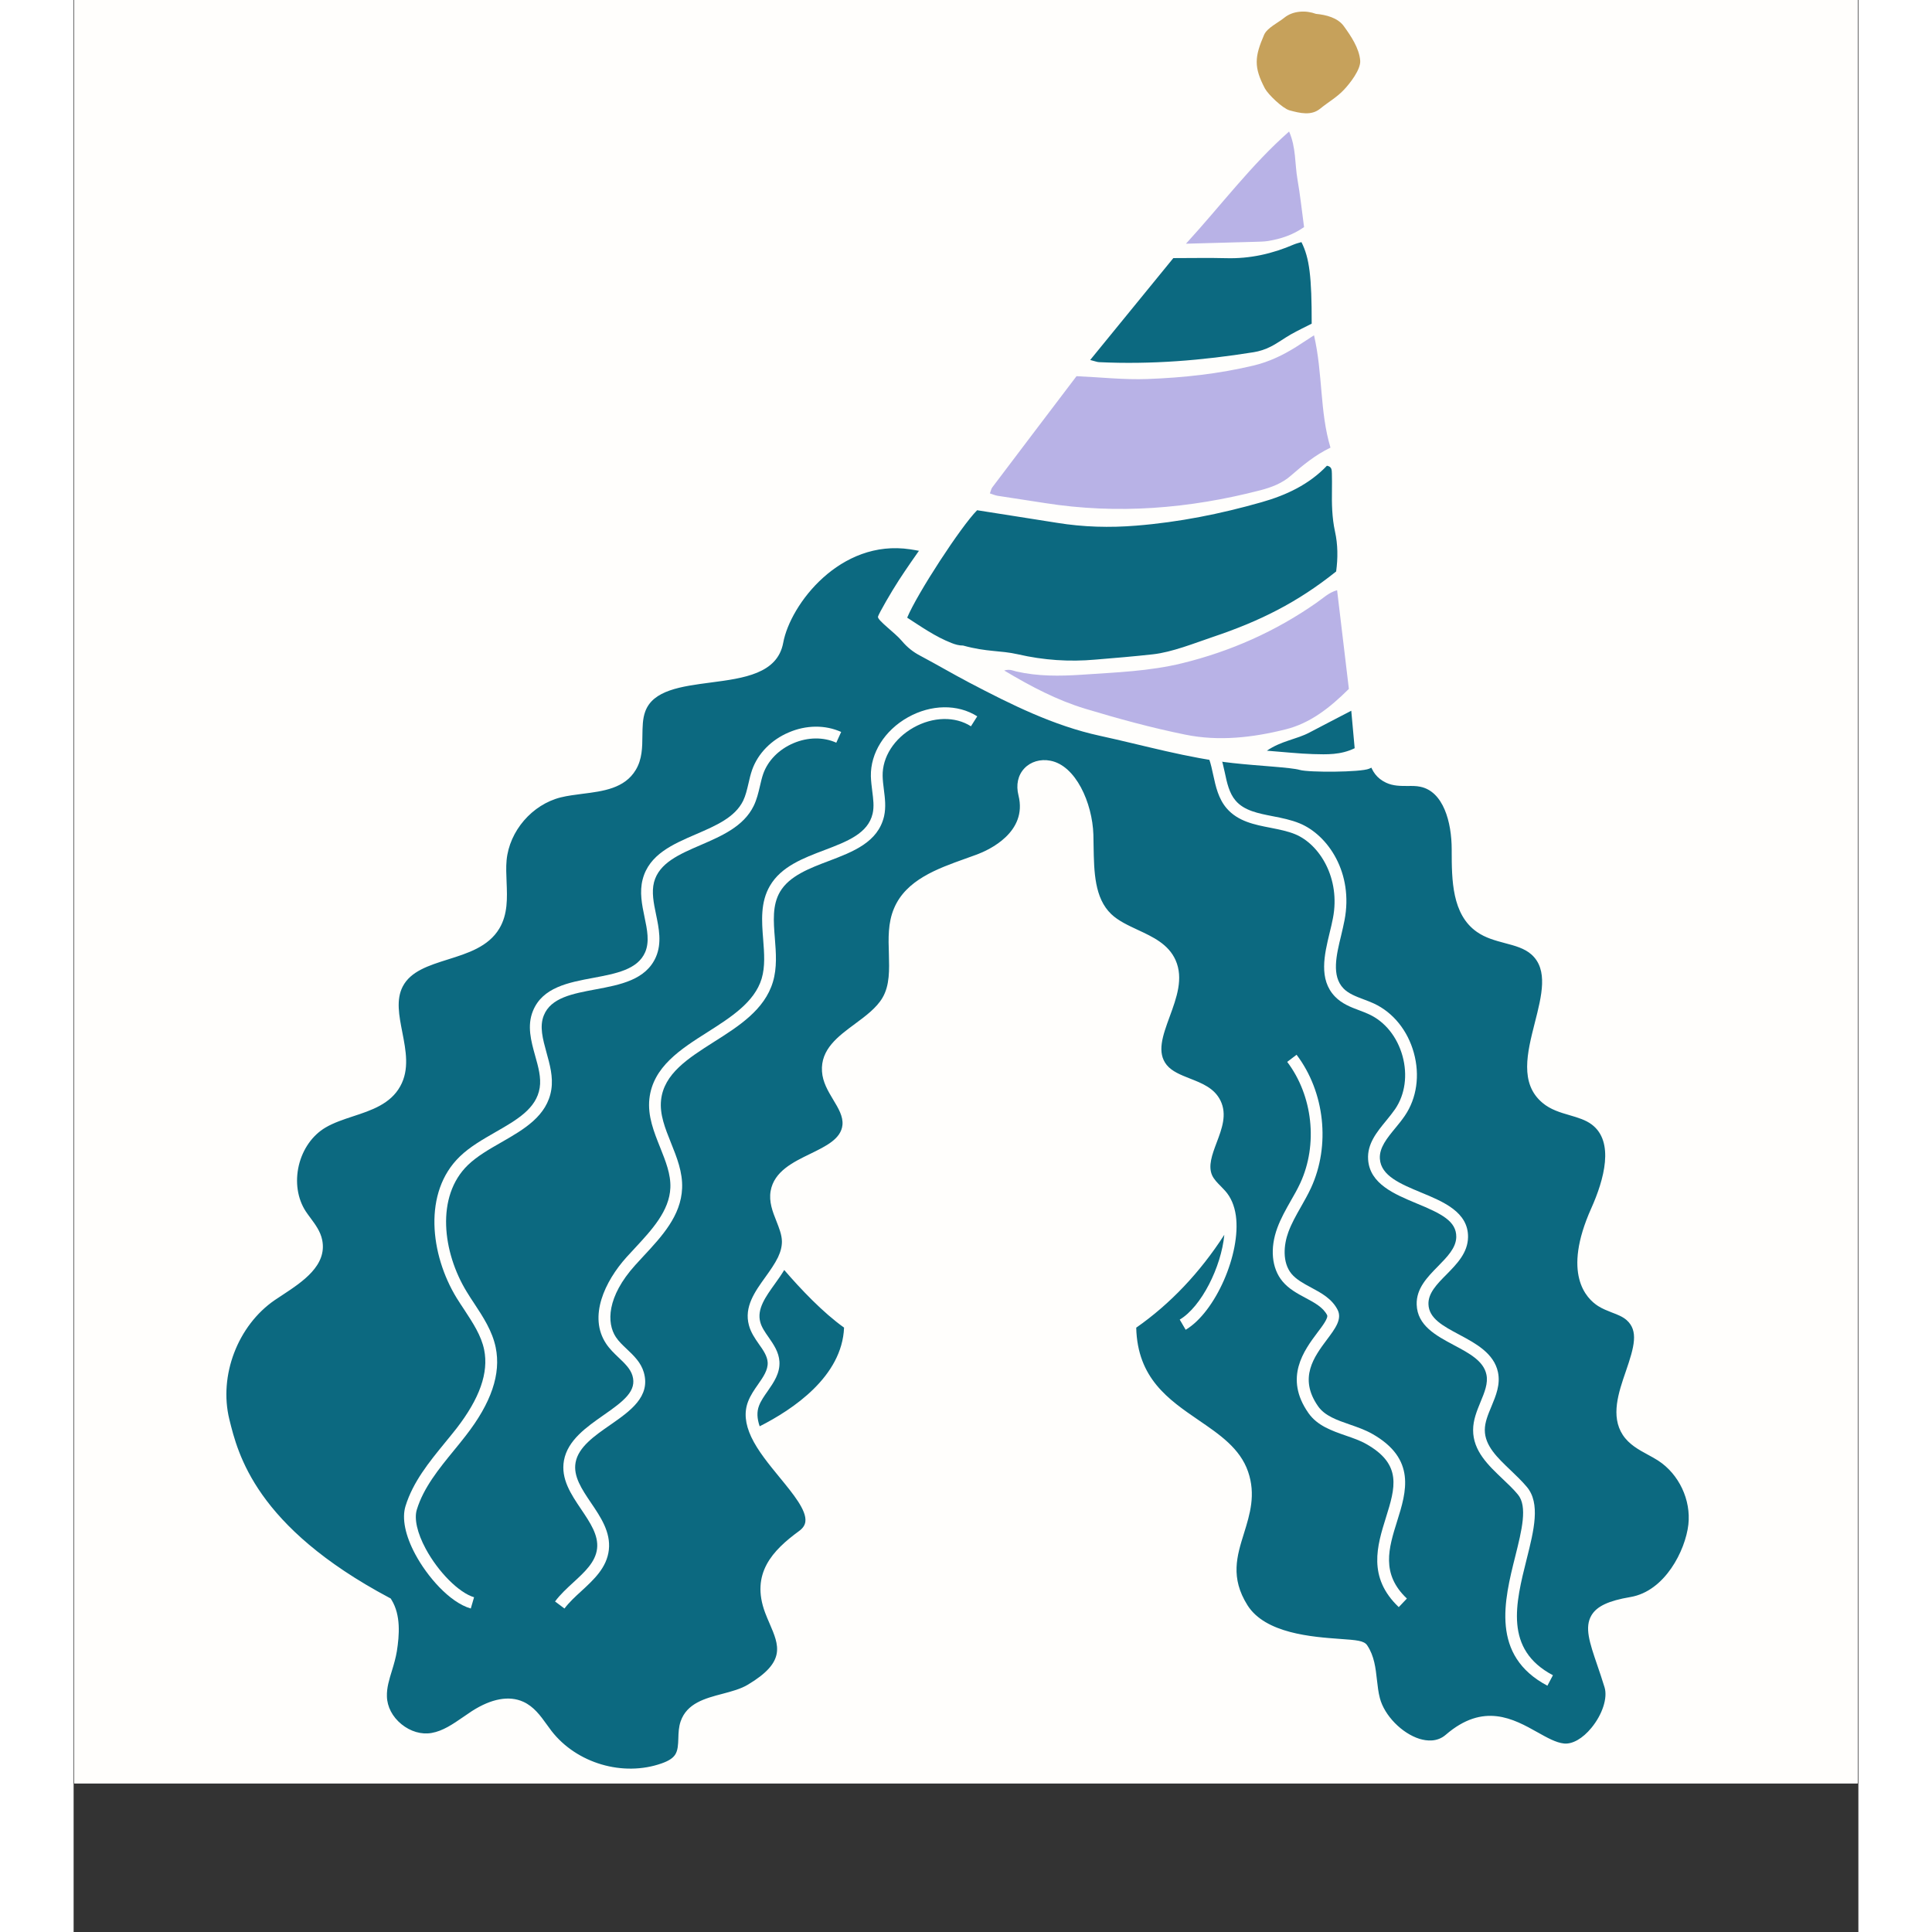
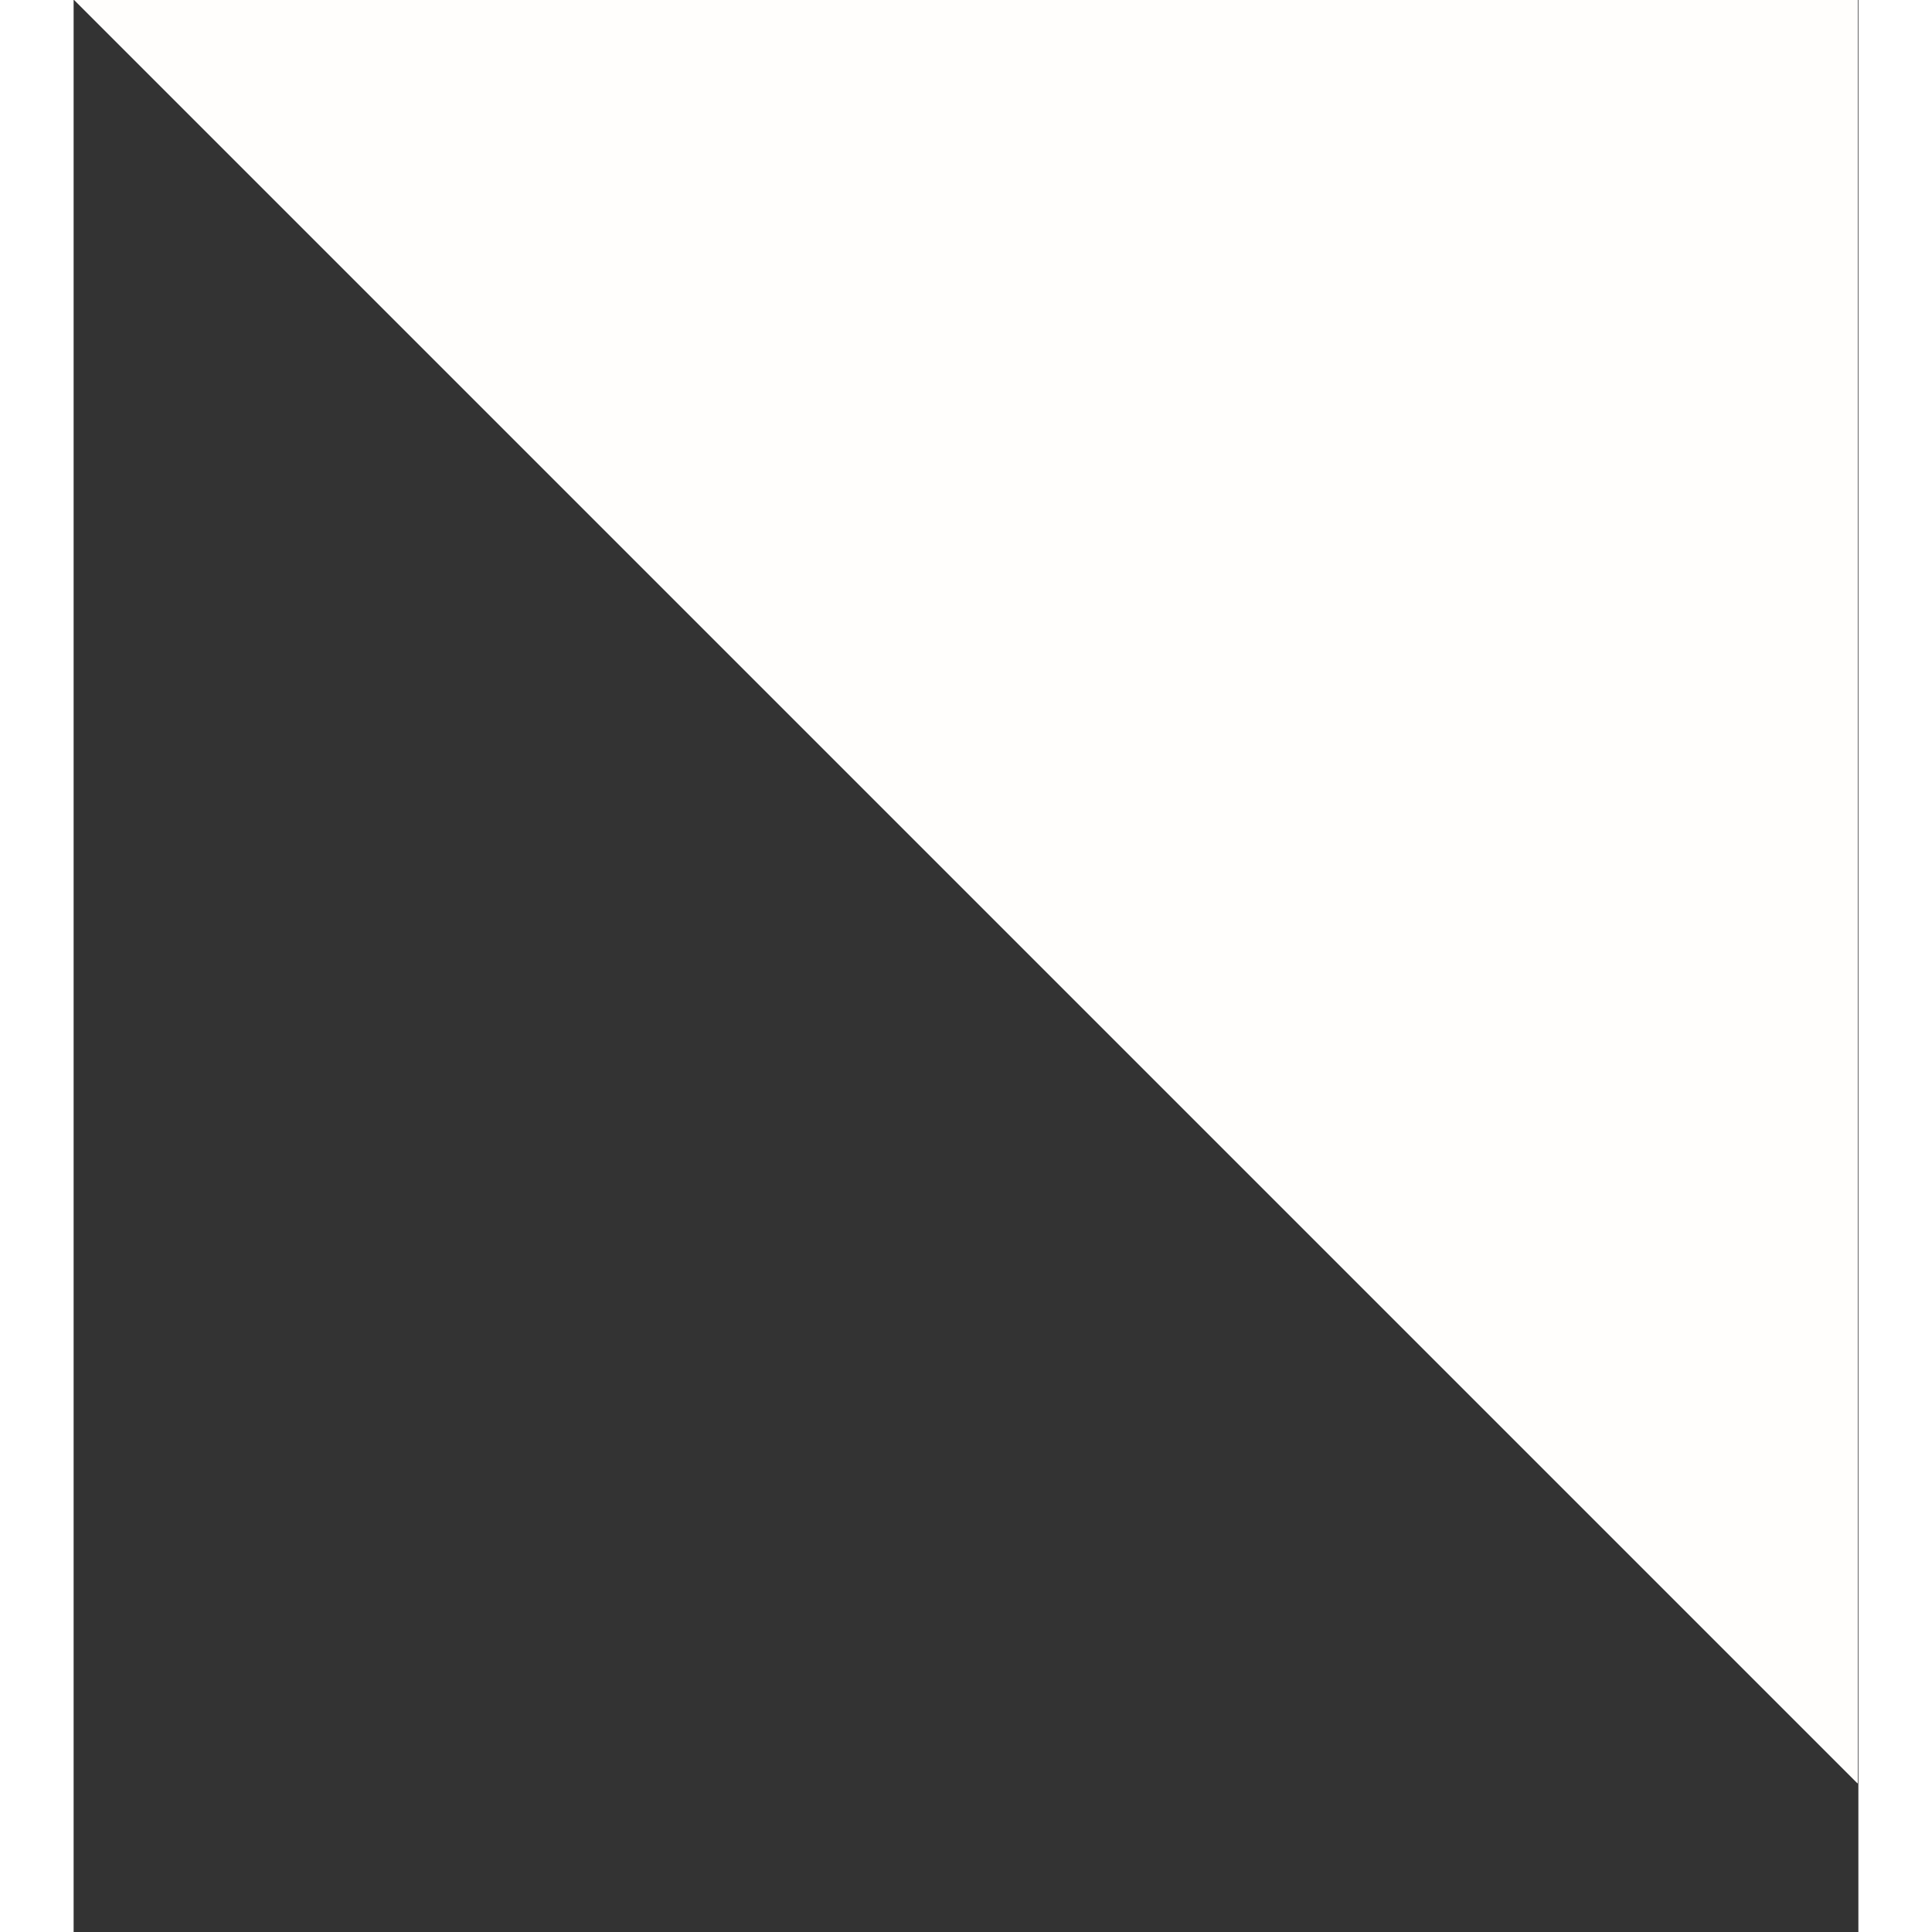
<svg xmlns="http://www.w3.org/2000/svg" version="1.0" preserveAspectRatio="xMidYMid meet" height="128" viewBox="0 0 96 103.92" zoomAndPan="magnify" width="128">
  <rect x="0" y="0" width="96" height="103.92" fill="#333333" stroke="none" />
  <defs>
    <clipPath id="2aa33a5277">
-       <path clip-rule="nonzero" d="M 0.035 0 L 95.961 0 L 95.961 95.926 L 0.035 95.926 Z M 0.035 0" />
+       <path clip-rule="nonzero" d="M 0.035 0 L 95.961 0 L 95.961 95.926 Z M 0.035 0" />
    </clipPath>
    <clipPath id="064bb309f4">
-       <path clip-rule="nonzero" d="M 7 0 L 88 0 L 88 95.926 L 7 95.926 Z M 7 0" />
-     </clipPath>
+       </clipPath>
    <clipPath id="12b68d8530">
      <path clip-rule="nonzero" d="M 0.23 28.258 L 80.57 28.258 L 80.57 95.918 L 0.23 95.918 Z M 0.23 28.258" />
    </clipPath>
    <clipPath id="a4b37451bc">
      <path clip-rule="nonzero" d="M 0.23 29 L 80.57 29 L 80.57 95.918 L 0.23 95.918 Z M 0.23 29" />
    </clipPath>
    <clipPath id="6ca3599934">
      <path clip-rule="nonzero" d="M 0.23 28.258 L 80.57 28.258 L 80.57 95.918 L 0.23 95.918 Z M 0.23 28.258" />
    </clipPath>
    <clipPath id="4f896bb140">
      <path clip-rule="nonzero" d="M 56 0 L 63 0 L 63 7 L 56 7 Z M 56 0" />
    </clipPath>
    <clipPath id="38694cab66">
      <path clip-rule="nonzero" d="M 47.043 -4.066 L 74.082 3.762 L 62.449 43.945 L 35.41 36.121 Z M 47.043 -4.066" />
    </clipPath>
    <clipPath id="ff664bd5a0">
      <path clip-rule="nonzero" d="M 47.043 -4.066 L 74.082 3.762 L 62.449 43.945 L 35.41 36.121 Z M 47.043 -4.066" />
    </clipPath>
    <clipPath id="8f3b52e4f3">
      <path clip-rule="nonzero" d="M 42 6 L 62 6 L 62 40 L 42 40 Z M 42 6" />
    </clipPath>
    <clipPath id="aed6337aae">
      <path clip-rule="nonzero" d="M 47.043 -4.066 L 74.082 3.762 L 62.449 43.945 L 35.41 36.121 Z M 47.043 -4.066" />
    </clipPath>
    <clipPath id="d210670f49">
      <path clip-rule="nonzero" d="M 47.043 -4.066 L 74.082 3.762 L 62.449 43.945 L 35.41 36.121 Z M 47.043 -4.066" />
    </clipPath>
    <clipPath id="33602bfe99">
      <path clip-rule="nonzero" d="M 37 12 L 63 12 L 63 41 L 37 41 Z M 37 12" />
    </clipPath>
    <clipPath id="80c0782f33">
      <path clip-rule="nonzero" d="M 47.043 -4.066 L 74.082 3.762 L 62.449 43.945 L 35.41 36.121 Z M 47.043 -4.066" />
    </clipPath>
    <clipPath id="91c9fad934">
      <path clip-rule="nonzero" d="M 47.043 -4.066 L 74.082 3.762 L 62.449 43.945 L 35.41 36.121 Z M 47.043 -4.066" />
    </clipPath>
    <clipPath id="827ee841eb">
      <path clip-rule="nonzero" d="M 36 0 L 64 0 L 64 42 L 36 42 Z M 36 0" />
    </clipPath>
    <clipPath id="c803f62a70">
      <path clip-rule="nonzero" d="M 47.043 -4.066 L 74.082 3.762 L 62.449 43.945 L 35.41 36.121 Z M 47.043 -4.066" />
    </clipPath>
    <clipPath id="b60e358666">
      <path clip-rule="nonzero" d="M 47.043 -4.066 L 74.082 3.762 L 62.449 43.945 L 35.41 36.121 Z M 47.043 -4.066" />
    </clipPath>
    <clipPath id="6d28b3939c">
      <rect height="96" y="0" width="81" x="0" />
    </clipPath>
  </defs>
  <g clip-path="url(#2aa33a5277)">
    <path fill-rule="nonzero" fill-opacity="1" d="M 0.035 0 L 95.965 0 L 95.965 95.926 L 0.035 95.926 Z M 0.035 0" fill="#ffffff" />
    <path fill-rule="nonzero" fill-opacity="1" d="M 0.035 0 L 95.965 0 L 95.965 95.926 L 0.035 95.926 Z M 0.035 0" fill="#fffefc" />
  </g>
  <g clip-path="url(#064bb309f4)">
    <g transform="matrix(1, 0, 0, 1, 7, 0)">
      <g clip-path="url(#6d28b3939c)">
        <g clip-path="url(#12b68d8530)">
          <path fill-rule="nonzero" fill-opacity="1" d="M 78.578 78.031 C 78.383 77.906 78.184 77.793 77.988 77.688 C 77.535 77.441 77.109 77.211 76.863 76.832 C 76.367 76.078 76.719 75.059 77.09 73.98 C 77.523 72.727 77.969 71.426 76.953 70.527 C 76.66 70.27 76.312 70.137 75.977 70.004 C 75.746 69.918 75.531 69.832 75.344 69.715 C 73.809 68.734 74.855 66.059 75.215 65.262 C 76.344 62.734 76.285 60.906 75.039 59.977 C 74.621 59.664 74.133 59.52 73.66 59.383 C 73.191 59.242 72.75 59.113 72.418 58.836 C 71.484 58.051 71.84 56.656 72.215 55.18 C 72.617 53.59 73.039 51.945 71.848 50.875 C 71.359 50.438 70.742 50.273 70.148 50.113 C 69.668 49.988 69.215 49.867 68.848 49.613 C 67.766 48.859 67.766 47.223 67.762 45.785 L 67.762 45.695 C 67.762 43.973 67.176 42.016 65.551 41.695 C 65.285 41.641 65.02 41.645 64.766 41.645 C 64.438 41.648 64.125 41.648 63.867 41.527 C 63.266 41.25 63.215 40.574 63.203 39.5 C 63.199 38.766 63.188 38.004 62.859 37.367 C 62.07 35.836 60.016 36.051 58.199 36.242 C 56.121 36.461 54.844 36.512 54.602 35.355 C 54.238 33.645 53.16 32.375 51.559 31.785 C 49.414 30.992 46.641 31.508 44.395 33.094 C 43.262 30.781 41.145 29.379 38.094 28.918 C 33.867 28.277 30.973 32.121 30.543 34.457 C 30.316 35.672 28.801 35.871 27.195 36.082 C 25.477 36.309 23.695 36.539 23.148 38.055 C 22.969 38.547 22.965 39.066 22.957 39.566 C 22.953 40.129 22.949 40.66 22.695 41.082 C 22.254 41.816 21.297 41.941 20.281 42.07 C 19.871 42.121 19.441 42.176 19.047 42.273 C 17.258 42.723 15.832 44.379 15.656 46.211 C 15.617 46.629 15.637 47.059 15.652 47.469 C 15.684 48.262 15.715 49.012 15.352 49.617 C 14.887 50.391 13.938 50.688 12.934 51.004 C 11.828 51.355 10.684 51.715 10.137 52.77 C 9.668 53.672 9.863 54.676 10.055 55.645 C 10.234 56.555 10.402 57.418 10.012 58.121 C 9.602 58.859 8.742 59.145 7.828 59.445 C 7.285 59.625 6.723 59.809 6.227 60.102 C 5.375 60.602 4.742 61.492 4.496 62.543 C 4.246 63.594 4.414 64.676 4.953 65.508 C 5.043 65.645 5.137 65.773 5.234 65.898 C 5.465 66.207 5.68 66.5 5.746 66.828 C 5.934 67.773 4.898 68.457 3.895 69.121 C 3.746 69.219 3.598 69.312 3.461 69.41 C 1.223 70.945 0.109 73.855 0.758 76.492 C 1.238 78.449 2.234 82.512 9.602 86.457 C 9.953 87.098 9.871 87.996 9.758 88.719 C 9.707 89.031 9.613 89.34 9.516 89.668 C 9.359 90.176 9.199 90.699 9.215 91.266 C 9.234 92.004 9.605 92.719 10.23 93.234 C 10.855 93.746 11.629 93.965 12.359 93.84 C 13.105 93.711 13.723 93.285 14.316 92.875 C 14.465 92.773 14.617 92.672 14.766 92.574 C 15.359 92.188 16.219 91.797 16.922 92.113 C 17.336 92.301 17.629 92.703 17.934 93.129 C 18.023 93.254 18.113 93.375 18.203 93.496 C 19.324 94.938 21.141 95.762 22.953 95.762 C 23.594 95.762 24.227 95.66 24.836 95.445 C 25.18 95.324 25.613 95.133 25.879 94.738 C 26.129 94.355 26.145 93.914 26.156 93.523 C 26.164 93.258 26.172 93.004 26.25 92.793 C 26.477 92.141 27.211 91.945 28.059 91.719 C 28.586 91.578 29.133 91.434 29.594 91.156 C 31.176 90.207 31.539 89.32 31.457 88.488 C 33.336 90.785 37.246 94.586 42.559 94.586 C 44.742 94.586 48.191 93.902 52.219 90.637 C 54.059 89.148 55.34 87.676 55.859 87.035 C 57.105 88.504 59.566 88.68 61.074 88.789 C 61.48 88.816 61.93 88.848 62.078 88.898 C 62.348 89.332 62.406 89.867 62.473 90.438 C 62.512 90.789 62.551 91.148 62.641 91.5 C 62.941 92.645 64.043 93.777 65.203 94.137 C 65.969 94.375 66.684 94.254 67.215 93.797 C 68.914 92.328 70.188 93.039 71.422 93.73 C 71.996 94.055 72.539 94.355 73.094 94.414 C 73.77 94.484 74.508 94.094 75.125 93.344 C 75.734 92.609 76.223 91.469 75.949 90.578 C 75.812 90.129 75.672 89.719 75.551 89.359 C 75.203 88.336 74.953 87.602 75.188 87.211 C 75.367 86.906 75.895 86.691 76.844 86.531 C 79.047 86.156 80.297 83.703 80.48 82.082 C 80.664 80.516 79.895 78.891 78.578 78.031 Z M 78.578 78.031" fill="#fffefc" />
        </g>
        <g clip-path="url(#a4b37451bc)">
          <path fill-rule="nonzero" fill-opacity="1" d="M 31.168 67.758 C 32.18 68.965 33.527 70.41 34.762 71.25 C 34.762 74.047 32.094 76.031 29.734 77.152 C 29.469 76.586 29.367 76.031 29.57 75.496 C 29.871 74.711 30.691 74.098 30.648 73.258 C 30.602 72.484 29.828 71.941 29.625 71.195 C 29.289 69.949 30.605 68.934 31.168 67.758 Z M 29.57 75.5 C 29.871 74.711 30.691 74.098 30.648 73.258 C 30.602 72.484 29.828 71.945 29.625 71.195 C 29.289 69.945 30.605 68.934 31.168 67.758 C 31.32 67.438 31.418 67.102 31.41 66.75 C 31.391 65.836 30.645 65.008 30.805 64.105 C 31.121 62.293 34.492 62.359 34.668 60.527 C 34.77 59.473 33.633 58.656 33.57 57.602 C 33.461 55.891 35.918 55.301 36.781 53.82 C 37.613 52.395 36.773 50.492 37.418 48.973 C 38.102 47.367 40.066 46.863 41.695 46.25 C 43.328 45.637 44.551 44.395 44.129 42.703 C 43.863 41.645 44.668 41.066 45.48 41.219 C 46.664 41.445 47.48 43.309 47.535 44.895 C 47.586 46.477 47.445 48.293 48.594 49.387 C 49.609 50.359 51.41 50.48 51.984 51.766 C 52.793 53.582 50.297 55.926 51.551 57.477 C 52.281 58.371 53.895 58.289 54.402 59.332 C 55.012 60.578 53.375 62.086 53.957 63.352 C 54.121 63.707 54.441 63.969 54.707 64.262 C 54.977 64.559 55.133 64.965 55.199 65.426 L 54.652 66.207 C 53.328 68.262 51.691 69.98 49.836 71.246 C 49.836 76.254 54.875 76.367 55.875 79.258 C 56.766 81.836 54.062 83.629 55.875 86.508 C 57.359 88.871 62.039 88.25 62.32 88.676 C 62.844 89.465 62.715 90.504 62.957 91.418 C 63.398 93.098 65.699 94.688 67.012 93.551 C 69.699 91.23 71.523 93.926 73.133 94.094 C 74.492 94.238 76.051 91.973 75.652 90.668 C 74.758 87.742 73.848 86.715 76.797 86.211 C 78.867 85.859 80.008 83.484 80.172 82.039 C 80.336 80.594 79.625 79.086 78.406 78.293 C 77.781 77.883 77.012 77.625 76.602 77 C 75.395 75.156 78.398 72.219 76.746 70.762 C 76.305 70.371 75.672 70.289 75.176 69.977 C 73.68 69.023 74.199 66.742 74.922 65.125 C 75.648 63.504 76.27 61.285 74.852 60.223 C 74.078 59.645 72.953 59.691 72.215 59.07 C 70.047 57.25 73.738 52.996 71.633 51.102 C 70.828 50.383 69.551 50.48 68.668 49.863 C 67.426 49 67.449 47.199 67.445 45.688 C 67.445 44.176 66.973 42.289 65.488 42 C 64.906 41.887 64.273 42.059 63.734 41.809 C 62.324 41.152 63.293 38.891 62.582 37.504 C 61.18 34.785 54.922 38.406 54.293 35.414 C 53.395 31.137 48.047 30.668 44.273 33.574 C 42.93 30.465 40.133 29.547 38.047 29.23 C 34.152 28.641 31.289 32.18 30.855 34.512 C 30.332 37.352 24.43 35.445 23.445 38.16 C 23.09 39.148 23.508 40.344 22.969 41.242 C 22.246 42.449 20.484 42.242 19.121 42.582 C 17.453 42.996 16.133 44.531 15.973 46.238 C 15.859 47.438 16.238 48.75 15.621 49.777 C 14.551 51.562 11.375 51.066 10.418 52.914 C 9.574 54.535 11.176 56.68 10.289 58.273 C 9.555 59.59 7.688 59.605 6.387 60.371 C 4.754 61.332 4.188 63.738 5.219 65.328 C 5.523 65.797 5.949 66.215 6.059 66.762 C 6.324 68.078 4.75 68.902 3.641 69.664 C 1.531 71.113 0.457 73.926 1.066 76.41 C 1.676 78.895 2.941 82.547 9.828 86.215 C 10.281 86.934 10.203 87.918 10.07 88.762 C 9.941 89.602 9.508 90.398 9.531 91.25 C 9.57 92.602 10.969 93.75 12.305 93.52 C 13.164 93.371 13.863 92.773 14.594 92.301 C 15.324 91.824 16.258 91.457 17.055 91.816 C 17.68 92.102 18.035 92.75 18.457 93.297 C 19.883 95.137 22.535 95.914 24.73 95.145 C 25.07 95.023 25.414 94.855 25.617 94.555 C 25.973 94.023 25.738 93.285 25.949 92.684 C 26.398 91.402 28.27 91.574 29.434 90.879 C 32.074 89.297 31.027 88.059 30.488 86.625 C 30.066 85.496 29.957 84.246 32.195 82.605 C 33.879 81.375 30.711 79.219 29.734 77.148 C 29.469 76.586 29.367 76.031 29.57 75.5 Z M 29.57 75.5" fill="#0c6980" />
        </g>
        <path fill-rule="nonzero" fill-opacity="1" d="M 55.871 79.262 C 56.762 81.836 54.059 83.633 55.871 86.512 C 55.871 86.512 50.039 94.27 42.559 94.27 C 35.082 94.27 30.492 86.629 30.492 86.629 L 30.488 86.629 C 30.066 85.5 29.957 84.25 32.195 82.609 C 33.879 81.383 30.711 79.223 29.734 77.152 C 32.094 76.031 34.762 74.047 34.762 71.25 C 37.008 72.781 39.57 73.648 42.297 73.648 C 45.023 73.648 47.59 72.781 49.836 71.25 C 49.836 76.258 54.871 76.371 55.871 79.262 Z M 54.703 64.262 C 54.438 63.969 54.121 63.711 53.953 63.355 C 53.371 62.09 55.012 60.582 54.402 59.336 C 53.895 58.293 52.281 58.375 51.551 57.477 C 50.297 55.93 52.793 53.586 51.98 51.77 C 51.41 50.484 49.605 50.359 48.594 49.391 C 47.445 48.297 47.582 46.48 47.531 44.898 C 47.48 43.312 46.664 41.445 45.477 41.223 C 44.668 41.066 43.863 41.648 44.129 42.707 C 44.551 44.398 43.328 45.641 41.695 46.254 C 40.062 46.867 38.098 47.371 37.418 48.977 C 36.773 50.492 37.613 52.398 36.781 53.824 C 35.914 55.305 33.461 55.895 33.566 57.605 C 33.633 58.66 34.77 59.477 34.668 60.531 C 34.492 62.363 31.121 62.297 30.801 64.109 C 30.645 65.008 31.387 65.836 31.41 66.754 C 31.418 67.105 31.32 67.441 31.168 67.762 C 32.18 68.969 33.527 70.41 34.762 71.25 C 37.004 72.781 39.57 73.652 42.297 73.652 C 45.023 73.652 47.59 72.781 49.832 71.25 C 51.688 69.984 53.324 68.27 54.645 66.211 L 55.191 65.434 L 55.195 65.434 C 55.133 64.969 54.973 64.562 54.703 64.262 Z M 54.703 64.262" fill="#fffefc" />
        <path fill-rule="nonzero" fill-opacity="1" d="M 64.191 81.82 C 64.684 80.25 65.238 78.469 62.836 77.117 C 62.457 76.906 62.043 76.762 61.637 76.621 C 60.949 76.383 60.297 76.156 59.938 75.641 C 58.871 74.117 59.73 72.973 60.418 72.051 C 60.863 71.457 61.246 70.949 60.984 70.445 C 60.676 69.852 60.109 69.547 59.562 69.254 C 59.152 69.035 58.766 68.824 58.508 68.516 C 58 67.898 58.09 66.949 58.34 66.27 C 58.512 65.805 58.754 65.375 59.012 64.922 C 59.199 64.594 59.391 64.254 59.555 63.902 C 60.613 61.617 60.301 58.738 58.781 56.734 L 58.277 57.117 C 59.656 58.941 59.941 61.559 58.98 63.637 C 58.828 63.965 58.645 64.289 58.461 64.605 C 58.203 65.062 57.934 65.535 57.746 66.047 C 57.34 67.145 57.441 68.219 58.02 68.918 C 58.355 69.324 58.816 69.574 59.262 69.812 C 59.746 70.07 60.203 70.316 60.422 70.734 C 60.5 70.887 60.176 71.32 59.91 71.668 C 59.184 72.637 58.086 74.102 59.418 76.004 C 59.895 76.688 60.676 76.957 61.43 77.219 C 61.824 77.355 62.199 77.484 62.523 77.668 C 64.48 78.77 64.086 80.031 63.586 81.633 C 63.117 83.137 62.586 84.84 64.277 86.445 L 64.715 85.984 C 63.309 84.652 63.734 83.277 64.191 81.82 Z M 64.191 81.82" fill="#fffefc" />
        <path fill-rule="nonzero" fill-opacity="1" d="M 71.16 83.855 C 71.547 82.316 71.91 80.863 71.168 79.98 C 70.906 79.668 70.598 79.375 70.301 79.09 C 69.586 78.41 68.906 77.766 68.906 76.918 C 68.906 76.504 69.078 76.09 69.262 75.652 C 69.504 75.07 69.754 74.469 69.613 73.805 C 69.398 72.789 68.41 72.258 67.539 71.793 C 66.66 71.324 65.898 70.918 65.875 70.152 C 65.855 69.559 66.332 69.07 66.84 68.559 C 67.406 67.984 67.988 67.391 68.004 66.551 C 68.027 65.195 66.672 64.637 65.473 64.141 C 64.367 63.68 63.32 63.246 63.262 62.328 C 63.223 61.734 63.648 61.219 64.098 60.672 C 64.273 60.461 64.453 60.238 64.609 60.008 C 65.246 59.07 65.422 57.84 65.09 56.633 C 64.758 55.43 63.977 54.461 62.945 53.98 C 62.762 53.895 62.57 53.824 62.387 53.754 C 61.973 53.598 61.578 53.449 61.305 53.168 C 60.652 52.492 60.918 51.383 61.18 50.312 C 61.242 50.043 61.309 49.77 61.359 49.504 C 61.852 46.961 60.48 44.918 58.941 44.285 C 58.484 44.098 57.992 44 57.512 43.906 C 56.715 43.75 55.961 43.605 55.5 43.062 C 55.16 42.664 55.039 42.121 54.918 41.543 C 54.852 41.242 54.785 40.934 54.68 40.633 C 54.352 39.676 53.594 38.848 52.602 38.371 C 51.609 37.895 50.492 37.816 49.539 38.156 L 49.75 38.754 C 50.547 38.469 51.488 38.539 52.328 38.945 C 53.168 39.348 53.809 40.039 54.082 40.84 C 54.172 41.102 54.234 41.383 54.297 41.68 C 54.434 42.309 54.574 42.953 55.016 43.473 C 55.625 44.184 56.52 44.359 57.391 44.527 C 57.84 44.617 58.305 44.707 58.703 44.871 C 60.027 45.418 61.152 47.25 60.738 49.383 C 60.691 49.633 60.629 49.891 60.562 50.164 C 60.277 51.344 59.953 52.684 60.852 53.609 C 61.223 53.992 61.699 54.176 62.164 54.348 C 62.348 54.418 62.52 54.484 62.68 54.559 C 63.543 54.957 64.195 55.777 64.48 56.801 C 64.762 57.828 64.617 58.867 64.086 59.652 C 63.945 59.855 63.781 60.059 63.609 60.27 C 63.102 60.887 62.574 61.523 62.629 62.367 C 62.715 63.684 64.051 64.234 65.23 64.727 C 66.57 65.281 67.383 65.68 67.371 66.539 C 67.359 67.125 66.887 67.602 66.391 68.109 C 65.812 68.699 65.215 69.305 65.242 70.172 C 65.277 71.301 66.277 71.836 67.242 72.352 C 68.066 72.789 68.84 73.203 68.992 73.934 C 69.094 74.402 68.891 74.891 68.676 75.41 C 68.48 75.887 68.277 76.379 68.277 76.918 C 68.273 78.039 69.086 78.809 69.867 79.551 C 70.152 79.82 70.449 80.102 70.684 80.387 C 71.219 81.023 70.891 82.324 70.547 83.703 C 69.949 86.086 69.207 89.051 72.273 90.672 L 72.57 90.109 C 69.938 88.719 70.559 86.25 71.16 83.855 Z M 71.16 83.855" fill="#fffefc" />
        <path fill-rule="nonzero" fill-opacity="1" d="M 18.293 54.613 C 18.676 53.664 19.84 53.449 21.07 53.219 C 22.406 52.969 23.785 52.711 24.324 51.469 C 24.645 50.719 24.484 49.941 24.328 49.188 C 24.199 48.57 24.082 47.992 24.219 47.453 C 24.492 46.418 25.578 45.949 26.73 45.453 C 27.863 44.961 29.035 44.457 29.578 43.352 C 29.746 43.008 29.832 42.645 29.914 42.293 C 29.969 42.055 30.02 41.832 30.094 41.621 C 30.348 40.906 30.938 40.309 31.715 39.977 C 32.492 39.645 33.332 39.637 34.023 39.949 L 34.285 39.371 C 33.434 38.984 32.406 38.992 31.469 39.395 C 30.527 39.793 29.809 40.527 29.496 41.41 C 29.41 41.656 29.352 41.906 29.297 42.152 C 29.219 42.48 29.148 42.793 29.012 43.074 C 28.57 43.969 27.555 44.406 26.48 44.871 C 25.238 45.406 23.957 45.957 23.609 47.297 C 23.43 47.977 23.57 48.66 23.707 49.32 C 23.852 50.008 23.984 50.656 23.742 51.219 C 23.336 52.152 22.18 52.367 20.953 52.598 C 19.609 52.848 18.223 53.109 17.707 54.375 C 17.379 55.18 17.605 55.992 17.824 56.781 C 17.996 57.391 18.156 57.961 18.07 58.508 C 17.895 59.637 16.824 60.246 15.691 60.895 C 15.016 61.285 14.316 61.68 13.77 62.211 C 11.785 64.129 12.18 67.484 13.598 69.809 C 13.734 70.027 13.875 70.242 14.016 70.453 C 14.48 71.164 14.926 71.836 15.082 72.602 C 15.332 73.836 14.844 75.219 13.59 76.84 C 13.387 77.098 13.172 77.359 12.965 77.613 C 12.125 78.641 11.254 79.707 10.852 81.012 C 10.648 81.672 10.836 82.594 11.379 83.605 C 12.008 84.777 13.211 86.188 14.363 86.52 L 14.539 85.914 C 13.73 85.676 12.613 84.559 11.938 83.305 C 11.48 82.457 11.309 81.688 11.461 81.199 C 11.824 80.012 12.656 78.996 13.457 78.016 C 13.668 77.758 13.887 77.492 14.09 77.227 C 15.469 75.457 15.996 73.902 15.703 72.477 C 15.52 71.59 15.023 70.832 14.543 70.105 C 14.406 69.898 14.266 69.688 14.141 69.477 C 12.852 67.371 12.465 64.355 14.207 62.668 C 14.699 62.191 15.363 61.812 16.004 61.445 C 17.215 60.75 18.473 60.031 18.695 58.605 C 18.801 57.922 18.613 57.254 18.434 56.609 C 18.238 55.891 18.047 55.215 18.293 54.613 Z M 18.293 54.613" fill="#fffefc" />
-         <path fill-rule="nonzero" fill-opacity="1" d="M 37.871 38.586 C 36.621 39.289 35.859 40.504 35.883 41.754 C 35.891 42.027 35.926 42.293 35.957 42.547 C 36.012 42.98 36.066 43.387 35.977 43.766 C 35.73 44.836 34.594 45.266 33.395 45.723 C 32.25 46.156 31.062 46.605 30.453 47.648 C 29.934 48.535 30.012 49.551 30.09 50.527 C 30.148 51.277 30.203 51.988 30.008 52.641 C 29.625 53.91 28.344 54.723 27.105 55.512 C 25.656 56.43 24.156 57.383 23.969 59.109 C 23.871 60.031 24.215 60.887 24.547 61.715 C 24.844 62.461 25.129 63.164 25.098 63.891 C 25.047 65.133 24.102 66.152 23.188 67.137 C 23.035 67.301 22.883 67.465 22.738 67.625 C 21.574 68.922 20.676 70.82 21.641 72.273 C 21.832 72.562 22.082 72.801 22.32 73.027 C 22.645 73.336 22.949 73.625 23.059 73.996 C 23.297 74.805 22.629 75.34 21.496 76.125 C 20.598 76.754 19.574 77.465 19.375 78.555 C 19.195 79.547 19.758 80.379 20.301 81.184 C 20.781 81.898 21.238 82.57 21.156 83.297 C 21.074 84.016 20.5 84.547 19.887 85.109 C 19.539 85.43 19.18 85.758 18.895 86.141 L 19.402 86.52 C 19.652 86.188 19.988 85.875 20.316 85.578 C 20.984 84.961 21.68 84.324 21.789 83.367 C 21.895 82.41 21.352 81.605 20.828 80.832 C 20.332 80.098 19.867 79.406 20 78.668 C 20.148 77.836 21.02 77.23 21.859 76.648 C 22.938 75.898 24.051 75.121 23.668 73.812 C 23.512 73.281 23.129 72.918 22.758 72.566 C 22.531 72.352 22.32 72.152 22.168 71.922 C 21.664 71.164 21.676 69.75 23.207 68.051 C 23.352 67.891 23.5 67.73 23.652 67.566 C 24.645 66.5 25.672 65.391 25.73 63.914 C 25.766 63.051 25.445 62.254 25.133 61.477 C 24.816 60.688 24.516 59.941 24.598 59.172 C 24.75 57.75 26.059 56.922 27.441 56.043 C 28.781 55.195 30.164 54.316 30.613 52.82 C 30.844 52.055 30.781 51.25 30.719 50.473 C 30.645 49.551 30.578 48.684 30.996 47.969 C 31.496 47.117 32.574 46.707 33.617 46.312 C 34.922 45.816 36.27 45.305 36.594 43.902 C 36.703 43.414 36.641 42.93 36.582 42.465 C 36.551 42.211 36.52 41.973 36.516 41.738 C 36.496 40.723 37.133 39.723 38.18 39.133 C 39.227 38.547 40.41 38.52 41.266 39.066 L 41.605 38.531 C 40.555 37.863 39.121 37.883 37.871 38.586 Z M 37.871 38.586" fill="#fffefc" />
        <g clip-path="url(#6ca3599934)">
          <path fill-rule="nonzero" fill-opacity="1" d="M 78.578 78.031 C 78.383 77.906 78.184 77.793 77.988 77.688 C 77.535 77.441 77.109 77.211 76.863 76.832 C 76.367 76.078 76.719 75.059 77.09 73.98 C 77.523 72.727 77.969 71.426 76.953 70.527 C 76.66 70.27 76.312 70.137 75.977 70.004 C 75.746 69.918 75.531 69.832 75.344 69.715 C 73.809 68.734 74.855 66.059 75.215 65.262 C 76.344 62.734 76.285 60.906 75.039 59.977 C 74.621 59.664 74.133 59.52 73.66 59.383 C 73.191 59.242 72.75 59.113 72.418 58.836 C 71.484 58.051 71.84 56.656 72.215 55.18 C 72.617 53.59 73.039 51.945 71.848 50.875 C 71.359 50.438 70.742 50.273 70.148 50.113 C 69.668 49.988 69.215 49.867 68.848 49.613 C 67.766 48.859 67.766 47.223 67.762 45.785 L 67.762 45.695 C 67.762 43.973 67.176 42.016 65.551 41.695 C 65.285 41.641 65.02 41.645 64.766 41.645 C 64.438 41.648 64.125 41.648 63.867 41.527 C 63.266 41.25 63.215 40.574 63.203 39.5 C 63.199 38.766 63.188 38.004 62.859 37.367 C 62.07 35.836 60.016 36.051 58.199 36.242 C 56.121 36.461 54.844 36.512 54.602 35.355 C 54.238 33.645 53.16 32.375 51.559 31.785 C 49.414 30.992 46.641 31.508 44.395 33.094 C 43.262 30.781 41.145 29.379 38.094 28.918 C 33.867 28.277 30.973 32.121 30.543 34.457 C 30.316 35.672 28.801 35.871 27.195 36.082 C 25.477 36.309 23.695 36.539 23.148 38.055 C 22.969 38.547 22.965 39.066 22.957 39.566 C 22.953 40.129 22.949 40.66 22.695 41.082 C 22.254 41.816 21.297 41.941 20.281 42.07 C 19.871 42.121 19.441 42.176 19.047 42.273 C 17.258 42.723 15.832 44.379 15.656 46.211 C 15.617 46.629 15.637 47.059 15.652 47.469 C 15.684 48.262 15.715 49.012 15.352 49.617 C 14.887 50.391 13.938 50.688 12.934 51.004 C 11.828 51.355 10.684 51.715 10.137 52.77 C 9.668 53.672 9.863 54.676 10.055 55.645 C 10.234 56.555 10.402 57.418 10.012 58.121 C 9.602 58.859 8.742 59.145 7.828 59.445 C 7.285 59.625 6.723 59.809 6.227 60.102 C 5.375 60.602 4.742 61.492 4.496 62.543 C 4.246 63.594 4.414 64.676 4.953 65.508 C 5.043 65.645 5.137 65.773 5.234 65.898 C 5.465 66.207 5.68 66.5 5.746 66.828 C 5.934 67.773 4.898 68.457 3.895 69.121 C 3.746 69.219 3.598 69.312 3.461 69.41 C 1.223 70.945 0.109 73.855 0.758 76.492 C 1.238 78.449 2.234 82.512 9.602 86.457 C 9.953 87.098 9.871 87.996 9.758 88.719 C 9.707 89.031 9.613 89.34 9.516 89.668 C 9.359 90.176 9.199 90.699 9.215 91.266 C 9.234 92.004 9.605 92.719 10.23 93.234 C 10.855 93.746 11.629 93.965 12.359 93.84 C 13.105 93.711 13.723 93.285 14.316 92.875 C 14.465 92.773 14.617 92.672 14.766 92.574 C 15.359 92.188 16.219 91.797 16.922 92.113 C 17.336 92.301 17.629 92.703 17.934 93.129 C 18.023 93.254 18.113 93.375 18.203 93.496 C 19.324 94.938 21.141 95.762 22.953 95.762 C 23.594 95.762 24.227 95.66 24.836 95.445 C 25.18 95.324 25.613 95.133 25.879 94.738 C 26.129 94.355 26.145 93.914 26.156 93.523 C 26.164 93.258 26.172 93.004 26.25 92.793 C 26.477 92.141 27.211 91.945 28.059 91.719 C 28.586 91.578 29.133 91.434 29.594 91.156 C 31.176 90.207 31.539 89.32 31.457 88.488 C 33.336 90.785 37.246 94.586 42.559 94.586 C 44.742 94.586 48.191 93.902 52.219 90.637 C 54.059 89.148 55.34 87.676 55.859 87.035 C 57.105 88.504 59.566 88.68 61.074 88.789 C 61.48 88.816 61.93 88.848 62.078 88.898 C 62.348 89.332 62.406 89.867 62.473 90.438 C 62.512 90.789 62.551 91.148 62.641 91.5 C 62.941 92.645 64.043 93.777 65.203 94.137 C 65.969 94.375 66.684 94.254 67.215 93.797 C 68.914 92.328 70.188 93.039 71.422 93.73 C 71.996 94.055 72.539 94.355 73.094 94.414 C 73.77 94.484 74.508 94.094 75.125 93.344 C 75.734 92.609 76.223 91.469 75.949 90.578 C 75.812 90.129 75.672 89.719 75.551 89.359 C 75.203 88.336 74.953 87.602 75.188 87.211 C 75.367 86.906 75.895 86.691 76.844 86.531 C 79.047 86.156 80.297 83.703 80.48 82.082 C 80.664 80.516 79.895 78.891 78.578 78.031 Z M 42.559 93.949 C 35.395 93.949 30.863 86.629 30.766 86.469 C 30.41 85.496 30.273 84.41 32.383 82.867 C 32.734 82.609 32.938 82.293 32.988 81.922 C 33.098 81.051 32.305 80.086 31.469 79.062 C 30.988 78.48 30.496 77.879 30.168 77.297 C 32.004 76.375 34.715 74.566 35.047 71.816 C 37.281 73.227 39.781 73.969 42.301 73.969 C 44.816 73.969 47.305 73.227 49.539 71.824 C 49.758 74.594 51.551 75.816 53.145 76.906 C 54.203 77.629 55.207 78.312 55.57 79.367 C 55.93 80.406 55.645 81.316 55.344 82.285 C 54.969 83.484 54.551 84.844 55.488 86.484 C 54.602 87.59 49.199 93.949 42.559 93.949 Z M 29.867 75.613 C 29.969 75.344 30.145 75.094 30.332 74.828 C 30.66 74.355 31 73.867 30.965 73.242 C 30.934 72.723 30.652 72.32 30.383 71.93 C 30.188 71.652 30.008 71.395 29.934 71.113 C 29.742 70.414 30.223 69.75 30.727 69.047 C 30.898 68.809 31.07 68.566 31.223 68.312 C 32.113 69.344 33.301 70.598 34.441 71.41 C 34.336 74.039 31.699 75.809 29.902 76.719 C 29.758 76.301 29.742 75.934 29.867 75.613 Z M 34.398 58.816 C 34.148 58.395 33.91 58 33.883 57.582 C 33.832 56.742 34.559 56.199 35.406 55.578 C 36.027 55.117 36.672 54.641 37.055 53.984 C 37.543 53.152 37.512 52.199 37.484 51.277 C 37.457 50.492 37.434 49.75 37.711 49.102 C 38.25 47.824 39.73 47.297 41.168 46.781 C 41.383 46.703 41.598 46.625 41.809 46.547 C 43.844 45.785 44.848 44.281 44.438 42.629 C 44.348 42.266 44.402 41.969 44.594 41.762 C 44.785 41.559 45.102 41.473 45.422 41.535 C 46.422 41.723 47.168 43.465 47.215 44.906 C 47.223 45.109 47.227 45.316 47.227 45.523 C 47.254 46.953 47.277 48.574 48.371 49.621 C 48.828 50.059 49.41 50.328 49.973 50.59 C 50.707 50.934 51.402 51.254 51.691 51.902 C 52.023 52.645 51.699 53.527 51.359 54.461 C 50.953 55.574 50.531 56.727 51.305 57.68 C 51.691 58.16 52.262 58.383 52.809 58.598 C 53.367 58.816 53.895 59.027 54.117 59.477 C 54.363 59.98 54.133 60.594 53.887 61.238 C 53.609 61.977 53.32 62.742 53.668 63.488 C 53.812 63.805 54.043 64.039 54.266 64.262 C 54.332 64.332 54.402 64.406 54.469 64.477 C 54.664 64.695 54.793 64.992 54.859 65.359 L 54.383 66.039 C 53.07 68.082 51.48 69.746 49.656 70.988 C 47.41 72.523 44.867 73.332 42.301 73.332 C 39.73 73.332 37.188 72.523 34.941 70.988 C 33.742 70.172 32.453 68.781 31.539 67.707 C 31.676 67.371 31.738 67.055 31.73 66.742 C 31.719 66.277 31.555 65.852 31.391 65.441 C 31.211 64.992 31.047 64.57 31.117 64.16 C 31.246 63.426 32.047 63.039 32.895 62.629 C 33.828 62.176 34.883 61.664 34.988 60.562 C 35.047 59.895 34.719 59.344 34.398 58.816 Z M 79.855 82.008 C 79.695 83.395 78.598 85.586 76.742 85.902 C 75.562 86.102 74.934 86.398 74.645 86.883 C 74.262 87.527 74.535 88.336 74.953 89.559 C 75.074 89.918 75.215 90.32 75.348 90.762 C 75.52 91.332 75.23 92.223 74.641 92.938 C 74.168 93.516 73.617 93.828 73.164 93.781 C 72.738 93.738 72.254 93.465 71.738 93.176 C 70.449 92.453 68.84 91.555 66.805 93.312 C 66.344 93.711 65.785 93.648 65.395 93.531 C 64.445 93.234 63.504 92.273 63.262 91.34 C 63.18 91.031 63.145 90.711 63.105 90.367 C 63.035 89.73 62.961 89.07 62.582 88.504 C 62.414 88.246 62.008 88.219 61.125 88.156 C 59.621 88.047 57.102 87.867 56.141 86.344 C 55.207 84.859 55.57 83.699 55.953 82.473 C 56.27 81.449 56.598 80.395 56.172 79.156 C 55.738 77.906 54.652 77.168 53.504 76.383 C 51.891 75.277 50.223 74.137 50.156 71.414 C 51.984 70.137 53.578 68.457 54.895 66.418 C 54.73 68.152 53.66 70.289 52.496 70.98 L 52.816 71.527 C 54.414 70.582 55.797 67.43 55.516 65.391 C 55.438 64.84 55.242 64.391 54.941 64.055 C 54.871 63.977 54.793 63.898 54.719 63.82 C 54.523 63.625 54.344 63.441 54.242 63.227 C 54.012 62.719 54.238 62.109 54.48 61.465 C 54.762 60.719 55.055 59.949 54.688 59.199 C 54.359 58.527 53.691 58.266 53.043 58.012 C 52.547 57.816 52.082 57.633 51.797 57.285 C 51.254 56.609 51.578 55.715 51.957 54.68 C 52.328 53.668 52.707 52.625 52.273 51.645 C 51.887 50.781 51.051 50.395 50.238 50.016 C 49.727 49.777 49.191 49.531 48.812 49.168 C 47.91 48.305 47.887 46.891 47.863 45.52 C 47.859 45.309 47.859 45.098 47.852 44.895 C 47.797 43.18 46.898 41.172 45.539 40.918 C 45.004 40.812 44.477 40.969 44.137 41.332 C 43.793 41.699 43.68 42.215 43.824 42.789 C 44.316 44.766 42.238 45.719 41.59 45.961 C 41.383 46.039 41.168 46.113 40.953 46.191 C 39.465 46.723 37.773 47.328 37.129 48.859 C 36.797 49.637 36.824 50.484 36.852 51.301 C 36.875 52.172 36.902 52.996 36.508 53.668 C 36.188 54.215 35.598 54.652 35.027 55.074 C 34.117 55.746 33.176 56.441 33.254 57.629 C 33.289 58.203 33.578 58.684 33.855 59.148 C 34.137 59.613 34.398 60.051 34.355 60.508 C 34.281 61.258 33.473 61.648 32.617 62.066 C 31.707 62.508 30.68 63.004 30.492 64.059 C 30.391 64.645 30.598 65.172 30.801 65.68 C 30.949 66.059 31.09 66.41 31.098 66.762 C 31.102 67.035 31.035 67.316 30.887 67.629 C 30.715 67.984 30.461 68.34 30.215 68.684 C 29.645 69.477 29.055 70.293 29.324 71.285 C 29.426 71.672 29.648 71.992 29.863 72.301 C 30.098 72.629 30.312 72.945 30.332 73.281 C 30.355 73.688 30.094 74.066 29.812 74.469 C 29.613 74.754 29.406 75.051 29.277 75.391 C 29.059 75.961 29.117 76.582 29.449 77.293 C 29.801 78.039 30.402 78.766 30.98 79.473 C 31.695 80.344 32.438 81.246 32.359 81.848 C 32.336 82.039 32.223 82.207 32.012 82.359 C 30.602 83.391 29.406 84.637 30.195 86.746 C 30.27 86.945 30.352 87.137 30.434 87.324 C 30.949 88.52 31.324 89.387 29.273 90.613 C 28.887 90.848 28.383 90.98 27.898 91.109 C 26.961 91.355 25.992 91.613 25.652 92.586 C 25.547 92.891 25.535 93.203 25.527 93.504 C 25.516 93.84 25.504 94.16 25.352 94.387 C 25.227 94.574 25.004 94.719 24.625 94.852 C 22.547 95.582 20.059 94.848 18.707 93.109 C 18.621 92.996 18.535 92.879 18.449 92.758 C 18.109 92.285 17.754 91.793 17.184 91.535 C 16.422 91.191 15.469 91.367 14.422 92.039 C 14.27 92.141 14.113 92.246 13.961 92.352 C 13.395 92.742 12.863 93.109 12.25 93.215 C 11.707 93.309 11.117 93.137 10.633 92.742 C 10.148 92.348 9.863 91.801 9.852 91.246 C 9.836 90.785 9.977 90.332 10.125 89.852 C 10.227 89.52 10.328 89.172 10.387 88.816 C 10.52 87.961 10.609 86.875 10.098 86.051 L 10.055 85.98 L 9.98 85.941 C 2.789 82.113 1.836 78.215 1.375 76.34 C 0.801 73.992 1.828 71.297 3.82 69.93 C 3.957 69.836 4.098 69.742 4.246 69.648 C 5.312 68.945 6.645 68.066 6.371 66.699 C 6.277 66.234 6.004 65.871 5.746 65.52 C 5.652 65.395 5.566 65.277 5.488 65.16 C 5.039 64.473 4.906 63.574 5.113 62.688 C 5.324 61.805 5.848 61.062 6.551 60.648 C 6.988 60.391 7.516 60.215 8.027 60.047 C 9.016 59.723 10.039 59.383 10.566 58.434 C 11.074 57.527 10.871 56.508 10.68 55.523 C 10.504 54.621 10.336 53.77 10.703 53.062 C 11.129 52.242 12.098 51.934 13.129 51.609 C 14.199 51.273 15.309 50.926 15.898 49.945 C 16.359 49.176 16.324 48.297 16.289 47.445 C 16.273 47.055 16.254 46.648 16.289 46.273 C 16.438 44.695 17.664 43.277 19.199 42.891 C 19.562 42.801 19.973 42.75 20.363 42.699 C 21.484 42.559 22.641 42.41 23.238 41.41 C 23.582 40.84 23.59 40.195 23.594 39.574 C 23.602 39.105 23.602 38.664 23.746 38.273 C 24.164 37.121 25.676 36.922 27.277 36.711 C 29.039 36.48 30.859 36.242 31.168 34.574 C 31.547 32.516 34.23 28.977 38 29.547 C 40.973 29.996 42.984 31.395 43.98 33.703 L 44.141 34.078 L 44.465 33.828 C 46.594 32.191 49.289 31.621 51.34 32.379 C 52.32 32.742 53.578 33.574 53.977 35.484 C 54.355 37.285 56.344 37.078 58.266 36.871 C 59.957 36.691 61.703 36.508 62.293 37.652 C 62.555 38.16 62.562 38.844 62.566 39.504 C 62.578 40.551 62.59 41.633 63.598 42.102 C 63.98 42.281 64.379 42.277 64.766 42.277 C 65 42.273 65.223 42.273 65.426 42.316 C 66.676 42.562 67.125 44.219 67.125 45.691 L 67.125 45.781 C 67.129 47.301 67.129 49.188 68.484 50.129 C 68.941 50.449 69.469 50.59 69.98 50.727 C 70.527 50.871 71.043 51.008 71.418 51.344 C 72.324 52.156 71.969 53.551 71.594 55.02 C 71.188 56.621 70.766 58.277 72.008 59.32 C 72.438 59.684 72.965 59.84 73.477 59.988 C 73.914 60.117 74.328 60.238 74.656 60.484 C 75.891 61.41 75.324 63.449 74.629 65 C 73.055 68.52 74.363 69.844 75 70.25 C 75.238 70.402 75.496 70.5 75.742 70.598 C 76.043 70.711 76.32 70.82 76.531 71.004 C 77.184 71.582 76.949 72.438 76.488 73.773 C 76.102 74.895 75.664 76.168 76.328 77.184 C 76.664 77.695 77.18 77.977 77.684 78.25 C 77.875 78.355 78.059 78.453 78.227 78.562 C 79.352 79.293 80.004 80.68 79.855 82.008 Z M 79.855 82.008" fill="#fffefc" />
        </g>
        <g clip-path="url(#4f896bb140)">
          <g clip-path="url(#38694cab66)">
            <g clip-path="url(#ff664bd5a0)">
              <path fill-rule="evenodd" fill-opacity="1" d="M 61.773 4.691 C 61.359 5.098 60.875 5.5 60.254 5.953 C 59.672 6.379 58.953 6.492 58.18 6.277 L 58.16 6.273 C 57.711 6.145 57.363 5.867 57.105 5.434 C 56.293 4.082 55.949 3.25 56.555 1.906 C 56.723 1.539 57.293 1.004 57.805 0.629 C 58.32 0.25 58.895 -0.008 59.344 0.121 C 59.504 0.168 59.664 0.223 59.812 0.277 C 59.957 0.297 60.098 0.324 60.23 0.363 C 60.734 0.508 61.172 0.809 61.531 1.254 C 62.027 1.875 62.328 2.578 62.426 3.344 C 62.5 3.926 62.16 4.312 61.773 4.691 Z M 61.773 4.691" fill="#c6a15b" />
            </g>
          </g>
        </g>
        <g clip-path="url(#8f3b52e4f3)">
          <g clip-path="url(#aed6337aae)">
            <g clip-path="url(#d210670f49)">
              <path fill-rule="evenodd" fill-opacity="1" d="M 56.863 26.48 C 52.781 27.535 48.973 27.762 45.227 27.172 C 44.805 27.105 44.387 27.039 43.965 26.977 C 43.539 26.91 43.113 26.848 42.684 26.781 C 42.645 26.773 42.605 26.766 42.562 26.75 C 42.504 26.734 42.449 26.715 42.395 26.695 C 42.348 26.68 42.301 26.664 42.254 26.648 C 42.223 26.637 42.199 26.617 42.184 26.59 C 42.172 26.562 42.172 26.527 42.18 26.5 C 42.199 26.457 42.211 26.418 42.223 26.379 C 42.25 26.293 42.273 26.215 42.324 26.145 C 43.566 24.5 44.824 22.844 46.035 21.242 L 46.855 20.164 C 46.875 20.137 46.914 20.121 46.949 20.121 C 47.359 20.141 47.77 20.168 48.164 20.191 C 49.055 20.25 49.898 20.309 50.75 20.277 C 52.891 20.195 54.758 19.957 56.465 19.547 C 57.191 19.371 57.922 19.051 58.691 18.57 C 58.855 18.465 59.012 18.363 59.215 18.23 C 59.344 18.145 59.488 18.051 59.656 17.941 C 59.684 17.922 59.719 17.918 59.75 17.926 C 59.754 17.926 59.758 17.93 59.762 17.93 C 59.793 17.945 59.82 17.973 59.828 18.008 C 60.051 18.973 60.133 19.926 60.211 20.848 C 60.309 21.957 60.398 23.004 60.711 24.043 C 60.73 24.098 60.703 24.152 60.652 24.18 C 59.852 24.562 59.227 25.082 58.547 25.672 C 58.004 26.145 57.324 26.359 56.863 26.48 Z M 61.703 37.043 L 61.52 35.508 C 61.371 34.25 61.223 33.004 61.074 31.734 C 61.07 31.699 61.051 31.672 61.023 31.652 C 61.012 31.648 61.004 31.641 60.992 31.637 C 60.973 31.633 60.949 31.633 60.93 31.637 C 60.57 31.738 60.297 31.945 60.035 32.148 C 59.949 32.211 59.871 32.273 59.789 32.332 C 57.645 33.832 55.23 34.918 52.609 35.562 C 51.102 35.934 49.523 36.035 47.996 36.129 C 47.734 36.145 47.473 36.16 47.211 36.18 C 46.168 36.25 44.938 36.285 43.73 36.008 C 43.715 36.004 43.699 36 43.684 35.996 C 43.664 35.992 43.645 35.984 43.625 35.977 C 43.602 35.973 43.578 35.965 43.555 35.957 C 43.418 35.918 43.25 35.887 43.023 35.961 C 42.98 35.973 42.949 36.008 42.945 36.055 C 42.941 36.098 42.961 36.141 43 36.164 C 44.738 37.207 46.051 37.824 47.375 38.227 C 47.75 38.34 48.094 38.441 48.434 38.539 C 50.047 39.008 51.469 39.363 52.773 39.629 C 54.375 39.953 56.16 39.859 58.227 39.34 C 59.684 38.973 60.785 38.02 61.672 37.133 C 61.695 37.109 61.707 37.074 61.703 37.043 Z M 52.801 13.215 C 52.809 13.219 52.82 13.223 52.832 13.223 L 53.031 13.215 C 54.375 13.18 55.434 13.152 56.516 13.121 L 56.617 13.117 C 56.836 13.113 57.059 13.109 57.281 13.07 C 58.066 12.941 58.691 12.699 59.25 12.305 C 59.285 12.281 59.301 12.242 59.297 12.199 C 59.262 11.934 59.227 11.668 59.195 11.406 C 59.117 10.82 59.043 10.211 58.938 9.621 C 58.891 9.352 58.867 9.082 58.844 8.797 C 58.797 8.223 58.746 7.625 58.484 7.027 C 58.469 6.996 58.441 6.973 58.41 6.965 C 58.41 6.965 58.406 6.965 58.402 6.965 C 58.367 6.957 58.332 6.965 58.305 6.988 C 56.93 8.199 55.785 9.535 54.57 10.953 C 53.988 11.633 53.383 12.336 52.746 13.031 C 52.719 13.066 52.711 13.113 52.727 13.156 C 52.742 13.188 52.77 13.207 52.801 13.215 Z M 52.801 13.215" fill="#b8b2e6" />
            </g>
          </g>
        </g>
        <g clip-path="url(#33602bfe99)">
          <g clip-path="url(#80c0782f33)">
            <g clip-path="url(#91c9fad934)">
              <path fill-rule="evenodd" fill-opacity="1" d="M 60.98 30.824 C 58.586 32.746 56.414 33.992 54.145 34.754 C 53.199 35.074 48.801 35.781 48.801 35.781 C 47.395 35.902 42.5 35.48 41.742 35.262 C 40.984 35.039 40.258 34.723 40.176 34.691 C 39.434 34.402 38.773 33.969 38.133 33.551 C 38.012 33.473 37.895 33.395 37.773 33.316 C 37.727 33.289 37.711 33.23 37.73 33.18 C 38.273 31.883 40.645 28.242 41.516 27.367 C 41.543 27.34 41.578 27.328 41.613 27.336 C 42.109 27.41 42.598 27.488 43.078 27.562 C 44.051 27.715 44.973 27.859 45.91 28.012 C 47.277 28.23 48.664 28.281 50.152 28.164 C 52.312 27.988 54.508 27.578 56.871 26.902 C 58.398 26.469 59.496 25.855 60.332 24.973 C 60.355 24.945 60.395 24.934 60.43 24.941 C 60.457 24.945 60.48 24.949 60.5 24.957 C 60.781 25.039 60.785 25.273 60.789 25.434 L 60.789 25.461 C 60.797 25.738 60.801 26.023 60.797 26.332 C 60.785 27.012 60.789 27.801 60.957 28.566 C 61.105 29.242 61.129 29.957 61.023 30.75 C 61.02 30.781 61.004 30.805 60.98 30.824 Z M 47.648 19.469 C 47.648 19.473 47.648 19.473 47.652 19.473 C 47.758 19.5 47.836 19.52 47.902 19.539 C 48.008 19.57 48.078 19.59 48.156 19.594 C 50.742 19.715 53.469 19.539 56.492 19.059 C 56.812 19.008 57.137 18.898 57.434 18.75 C 57.66 18.637 57.875 18.496 58.086 18.363 C 58.234 18.266 58.387 18.168 58.543 18.078 C 58.797 17.938 59.059 17.805 59.312 17.68 C 59.426 17.621 59.539 17.566 59.648 17.508 C 59.684 17.488 59.707 17.453 59.707 17.41 C 59.711 14.875 59.578 13.836 59.145 12.973 C 59.129 12.941 59.105 12.922 59.074 12.914 C 59.055 12.91 59.031 12.91 59.012 12.914 C 58.969 12.93 58.926 12.941 58.883 12.953 C 58.789 12.977 58.691 13.004 58.598 13.047 C 57.387 13.57 56.211 13.809 55 13.777 C 54.387 13.758 53.777 13.762 53.133 13.766 C 52.812 13.77 52.484 13.77 52.152 13.77 C 52.117 13.77 52.086 13.785 52.066 13.812 C 50.609 15.598 49.137 17.398 47.59 19.289 C 47.566 19.32 47.559 19.359 47.57 19.398 C 47.582 19.434 47.613 19.461 47.648 19.469 Z M 62.02 40.234 C 61.957 39.574 61.902 38.949 61.836 38.223 C 61.832 38.184 61.809 38.152 61.777 38.133 C 61.77 38.129 61.762 38.125 61.754 38.125 C 61.727 38.117 61.695 38.117 61.672 38.133 C 61.418 38.262 61.176 38.387 60.941 38.508 C 60.414 38.781 59.914 39.039 59.418 39.305 C 59.141 39.453 58.84 39.551 58.523 39.656 C 58.062 39.809 57.59 39.965 57.121 40.285 C 57.082 40.312 57.062 40.363 57.074 40.41 C 57.086 40.445 57.117 40.477 57.152 40.488 C 57.16 40.488 57.168 40.492 57.176 40.492 C 57.477 40.516 57.762 40.539 58.035 40.562 C 58.602 40.613 59.137 40.656 59.668 40.672 L 59.719 40.676 C 60.441 40.695 61.191 40.719 61.953 40.344 C 61.996 40.324 62.023 40.281 62.02 40.234 Z M 62.02 40.234" fill="#0c6980" />
            </g>
          </g>
        </g>
        <g clip-path="url(#827ee841eb)">
          <g clip-path="url(#c803f62a70)">
            <g clip-path="url(#b60e358666)">
              <path fill-rule="evenodd" fill-opacity="1" d="M 36.266 33.168 C 36.316 32.988 36.992 31.82 37.383 31.219 C 38.129 30.07 39.453 28.211 40.129 27.465 C 40.805 26.719 43.164 23.152 44.582 21.383 C 45.398 20.371 46.238 19.383 47.074 18.391 C 47.883 17.422 48.695 16.453 49.504 15.488 C 49.945 14.961 51.715 13.004 52.047 12.633 C 53.012 11.559 53.988 10.496 54.996 9.465 C 55.652 8.797 57.219 6.906 57.266 6.746 C 57.312 6.582 56.812 6.102 56.441 5.746 C 56.07 5.387 55.676 4.375 55.668 3.352 C 55.664 2.793 55.801 2.453 56.02 1.93 C 56.199 1.512 56.613 0.699 56.977 0.445 C 58.066 -0.301 59.234 -0.305 60.586 -0.02 C 61.211 0.113 61.844 0.219 62.316 0.75 C 62.758 1.246 63.059 1.812 63.203 2.449 C 63.363 3.148 63.289 4.121 62.668 4.629 C 62.531 4.738 62.418 4.891 62.332 5.047 C 61.883 5.84 61.383 6.141 60.609 6.539 C 60.449 6.621 59.785 6.945 59.699 7.039 C 59.617 7.133 59.605 8.156 59.742 8.516 C 59.949 9.633 59.945 10.336 60.051 11.305 C 60.109 11.844 60.215 12.492 60.316 13.023 C 60.555 14.266 60.727 17.051 60.75 17.191 C 61.031 19.191 61.332 21.18 61.594 23.184 C 61.734 24.254 61.887 25.312 61.793 26.41 C 61.75 26.906 61.828 27.422 61.91 27.918 C 62.062 28.844 62.395 29.672 62.406 30.617 C 62.422 31.695 62.496 32.777 62.609 33.855 C 62.832 35.969 63.141 38.082 63.367 40.195 C 63.445 40.93 63.352 41.055 62.684 41.348 C 62.234 41.543 59.441 41.555 58.957 41.414 C 58.469 41.273 56.734 41.199 55.344 41.043 C 52.918 40.777 50.578 40.094 48.203 39.578 C 45.695 39.031 43.426 37.895 41.172 36.715 C 40.289 36.25 39.426 35.742 38.543 35.273 C 38.152 35.07 37.836 34.816 37.551 34.477 C 37.188 34.039 36.211 33.352 36.266 33.168 Z M 41.598 27.445 C 40.73 28.316 38.379 31.922 37.836 33.223 C 38.598 33.715 39.352 34.246 40.219 34.586 C 40.414 34.664 40.633 34.727 40.844 34.723 C 42.145 35.082 42.824 34.973 43.797 35.195 C 45.172 35.512 46.555 35.605 47.953 35.48 C 48.988 35.395 50.02 35.309 51.051 35.195 C 52.082 35.082 53.293 34.594 54.285 34.258 C 56.801 33.414 58.828 32.406 60.91 30.738 C 61.008 30.016 61.004 29.297 60.848 28.59 C 60.684 27.84 60.672 27.09 60.684 26.328 C 60.688 26.039 60.688 25.75 60.68 25.465 C 60.672 25.293 60.688 25.098 60.414 25.051 C 59.453 26.062 58.223 26.637 56.902 27.012 C 54.695 27.641 52.453 28.09 50.16 28.273 C 48.73 28.391 47.309 28.352 45.891 28.121 C 44.484 27.895 43.074 27.68 41.598 27.445 Z M 59.719 18.035 C 59.289 18.312 59.023 18.492 58.75 18.664 C 58.047 19.105 57.301 19.461 56.492 19.656 C 54.605 20.109 52.684 20.316 50.758 20.387 C 49.512 20.434 48.262 20.293 46.945 20.234 C 45.461 22.191 43.934 24.199 42.414 26.215 C 42.355 26.293 42.336 26.406 42.285 26.539 C 42.441 26.59 42.566 26.645 42.703 26.668 C 43.551 26.801 44.398 26.926 45.246 27.059 C 49.152 27.676 53.012 27.359 56.832 26.371 C 57.43 26.215 58.008 25.996 58.473 25.586 C 59.121 25.023 59.777 24.477 60.605 24.078 C 60.02 22.133 60.199 20.113 59.719 18.035 Z M 61.594 37.055 C 61.379 35.273 61.172 33.531 60.961 31.746 C 60.512 31.871 60.199 32.184 59.852 32.422 C 57.648 33.965 55.23 35.035 52.637 35.672 C 50.863 36.109 49.035 36.168 47.219 36.293 C 46.035 36.371 44.867 36.383 43.703 36.117 C 43.535 36.078 43.359 35.973 43.055 36.066 C 44.512 36.938 45.906 37.664 47.41 38.121 C 49.184 38.656 50.98 39.148 52.797 39.516 C 54.598 39.883 56.426 39.676 58.199 39.23 C 59.512 38.902 60.57 38.074 61.594 37.055 Z M 47.68 19.363 C 47.957 19.434 48.059 19.477 48.16 19.48 C 50.949 19.613 53.719 19.387 56.473 18.945 C 56.785 18.895 57.102 18.793 57.383 18.648 C 57.766 18.457 58.113 18.191 58.488 17.98 C 58.855 17.773 59.242 17.59 59.594 17.41 C 59.598 14.883 59.473 13.875 59.043 13.023 C 58.91 13.062 58.773 13.094 58.641 13.148 C 57.477 13.652 56.27 13.922 55 13.887 C 54.074 13.863 53.148 13.883 52.152 13.883 C 50.695 15.668 49.223 17.473 47.68 19.363 Z M 59.824 0.746 C 59.289 0.547 58.594 0.57 58.121 0.953 C 57.797 1.219 57.199 1.496 57.035 1.871 C 56.523 3.055 56.473 3.609 57.078 4.758 C 57.254 5.086 58.035 5.832 58.398 5.934 C 58.984 6.094 59.578 6.23 60.047 5.848 C 60.488 5.488 60.953 5.234 61.34 4.816 C 61.629 4.512 62.25 3.734 62.203 3.25 C 62.145 2.59 61.715 1.949 61.328 1.414 C 61 0.953 60.367 0.797 59.824 0.746 Z M 52.832 13.109 C 54.242 13.07 55.379 13.039 56.512 13.008 C 56.762 13 57.016 13 57.262 12.961 C 57.934 12.848 58.57 12.645 59.184 12.215 C 59.066 11.348 58.977 10.488 58.828 9.641 C 58.684 8.812 58.758 7.938 58.379 7.074 C 56.336 8.875 54.766 10.992 52.832 13.109 Z M 61.723 38.23 C 60.91 38.656 60.188 39.023 59.473 39.402 C 58.781 39.77 57.965 39.844 57.184 40.379 C 58.117 40.449 58.891 40.539 59.672 40.562 C 60.406 40.582 61.152 40.613 61.906 40.246 C 61.848 39.586 61.789 38.961 61.723 38.23 Z M 61.723 38.23" fill="#fffefc" />
            </g>
          </g>
        </g>
      </g>
    </g>
  </g>
</svg>